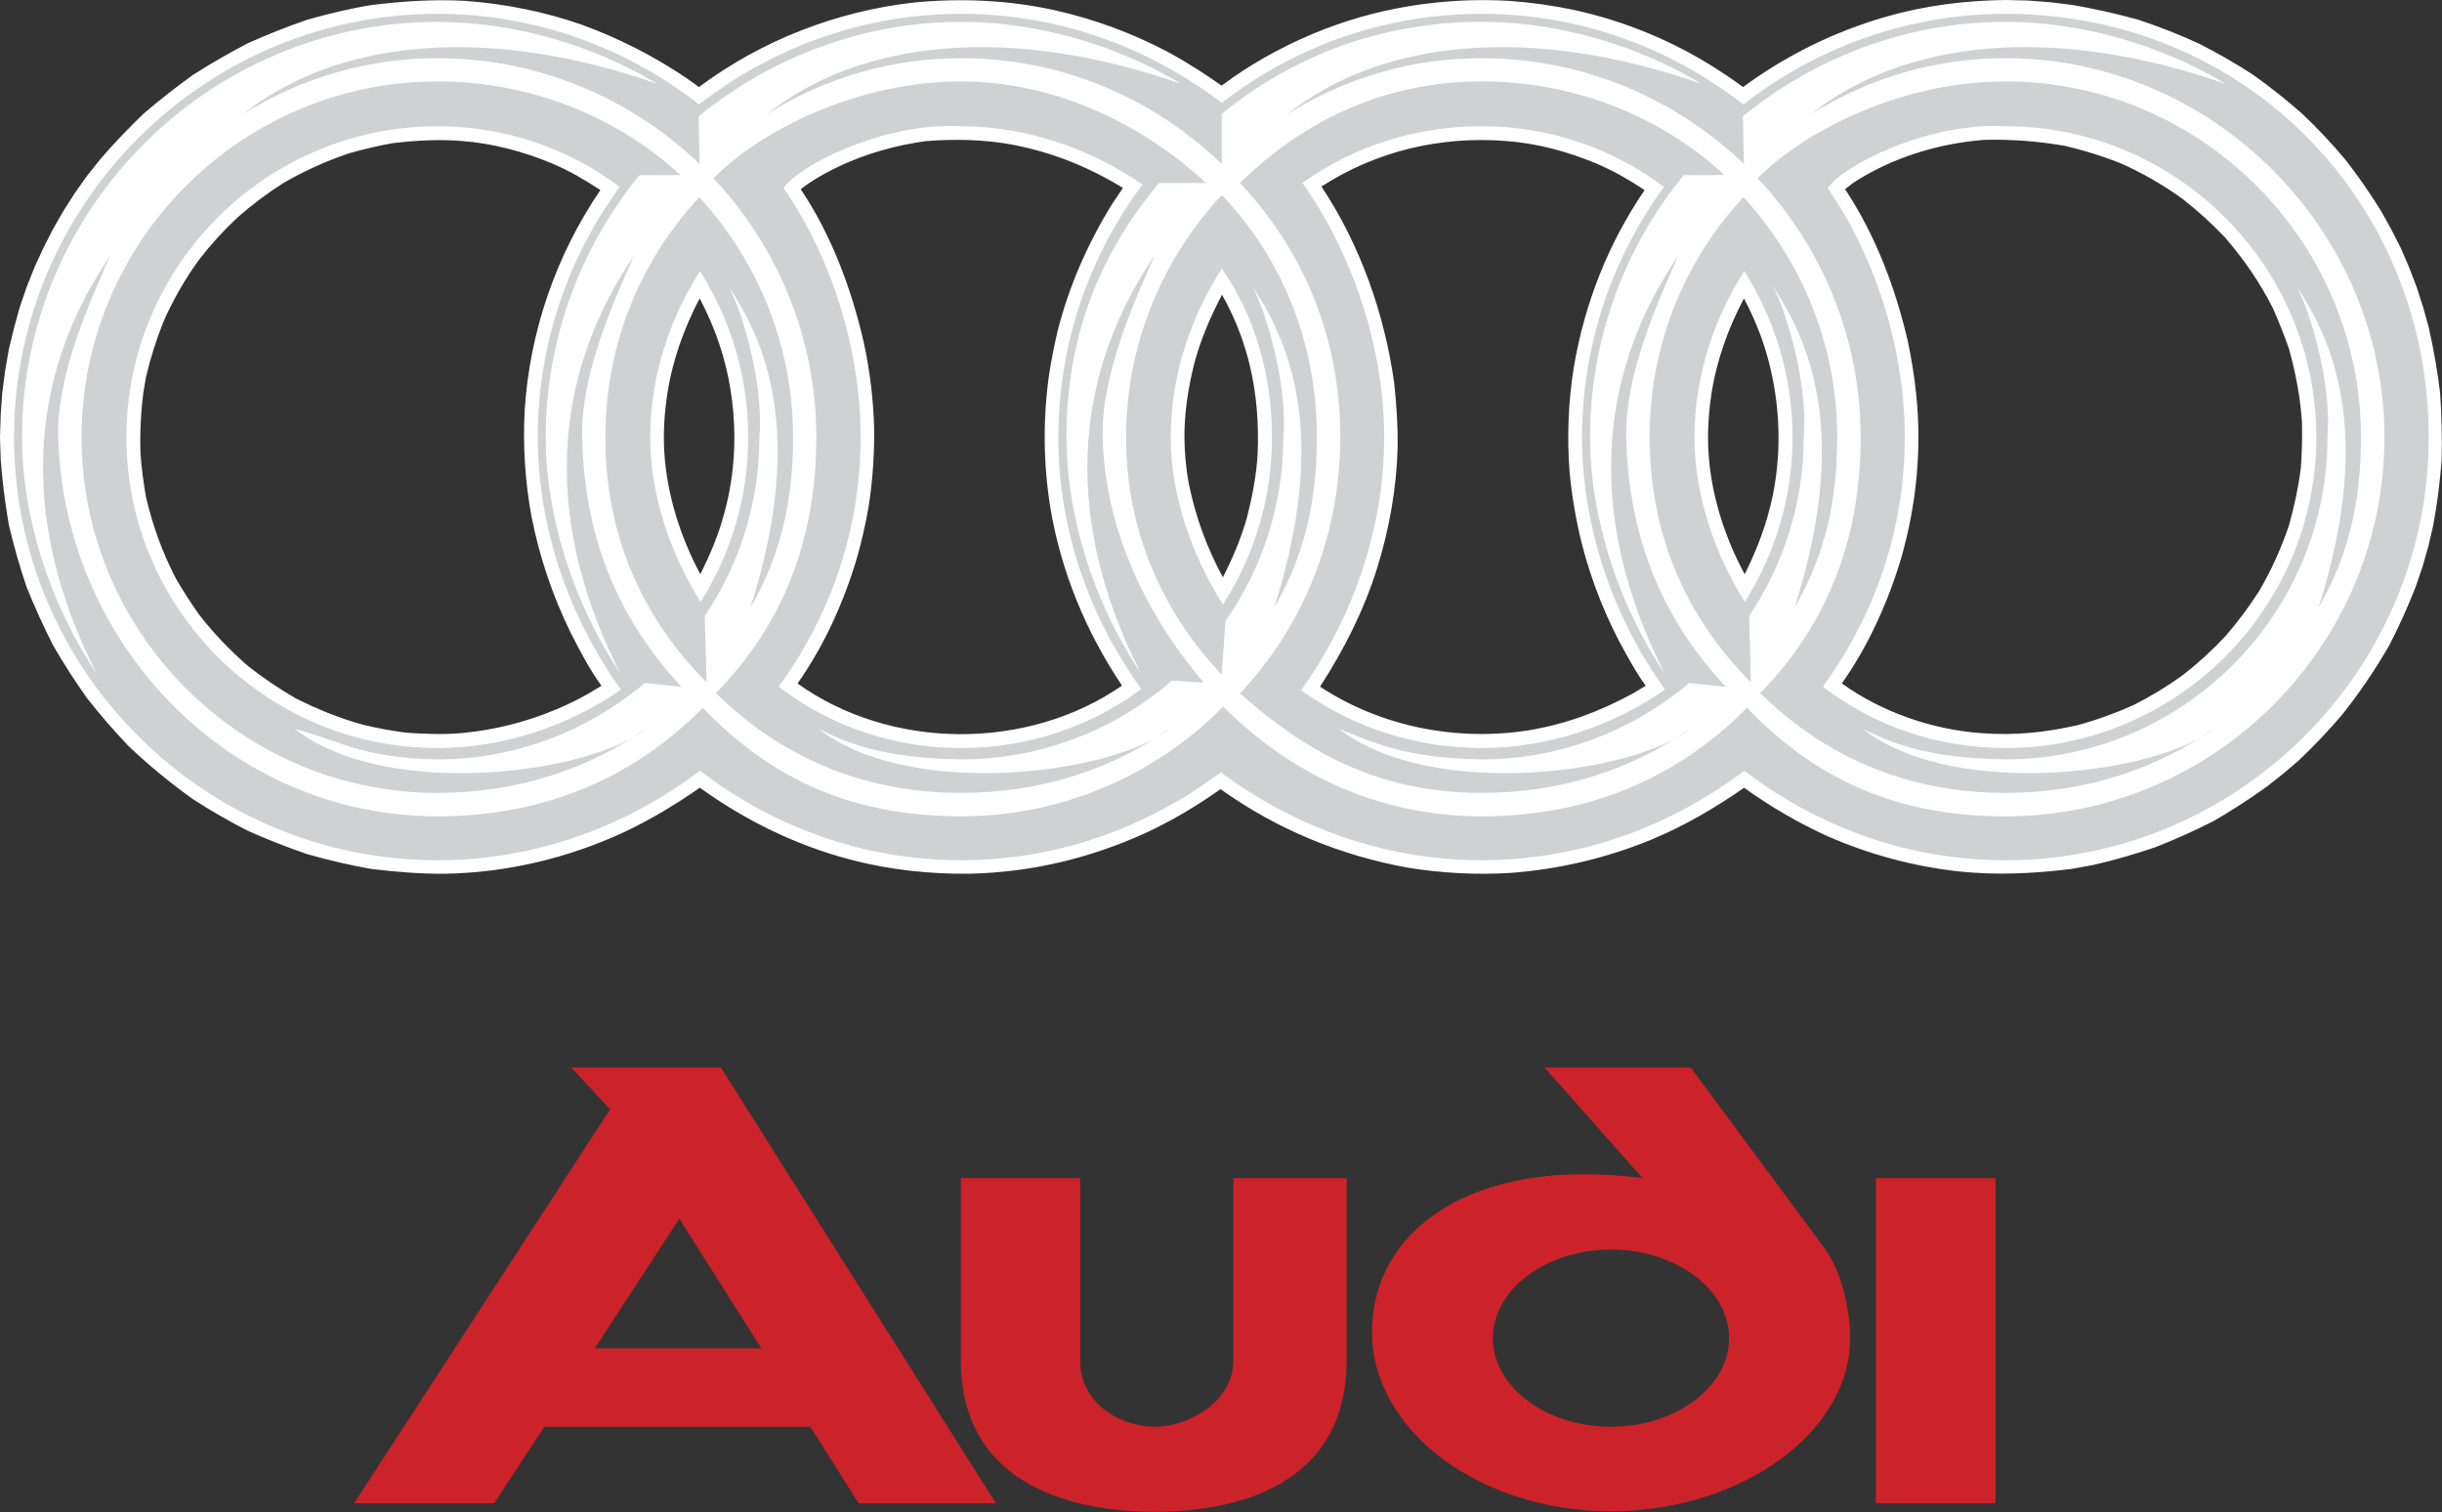
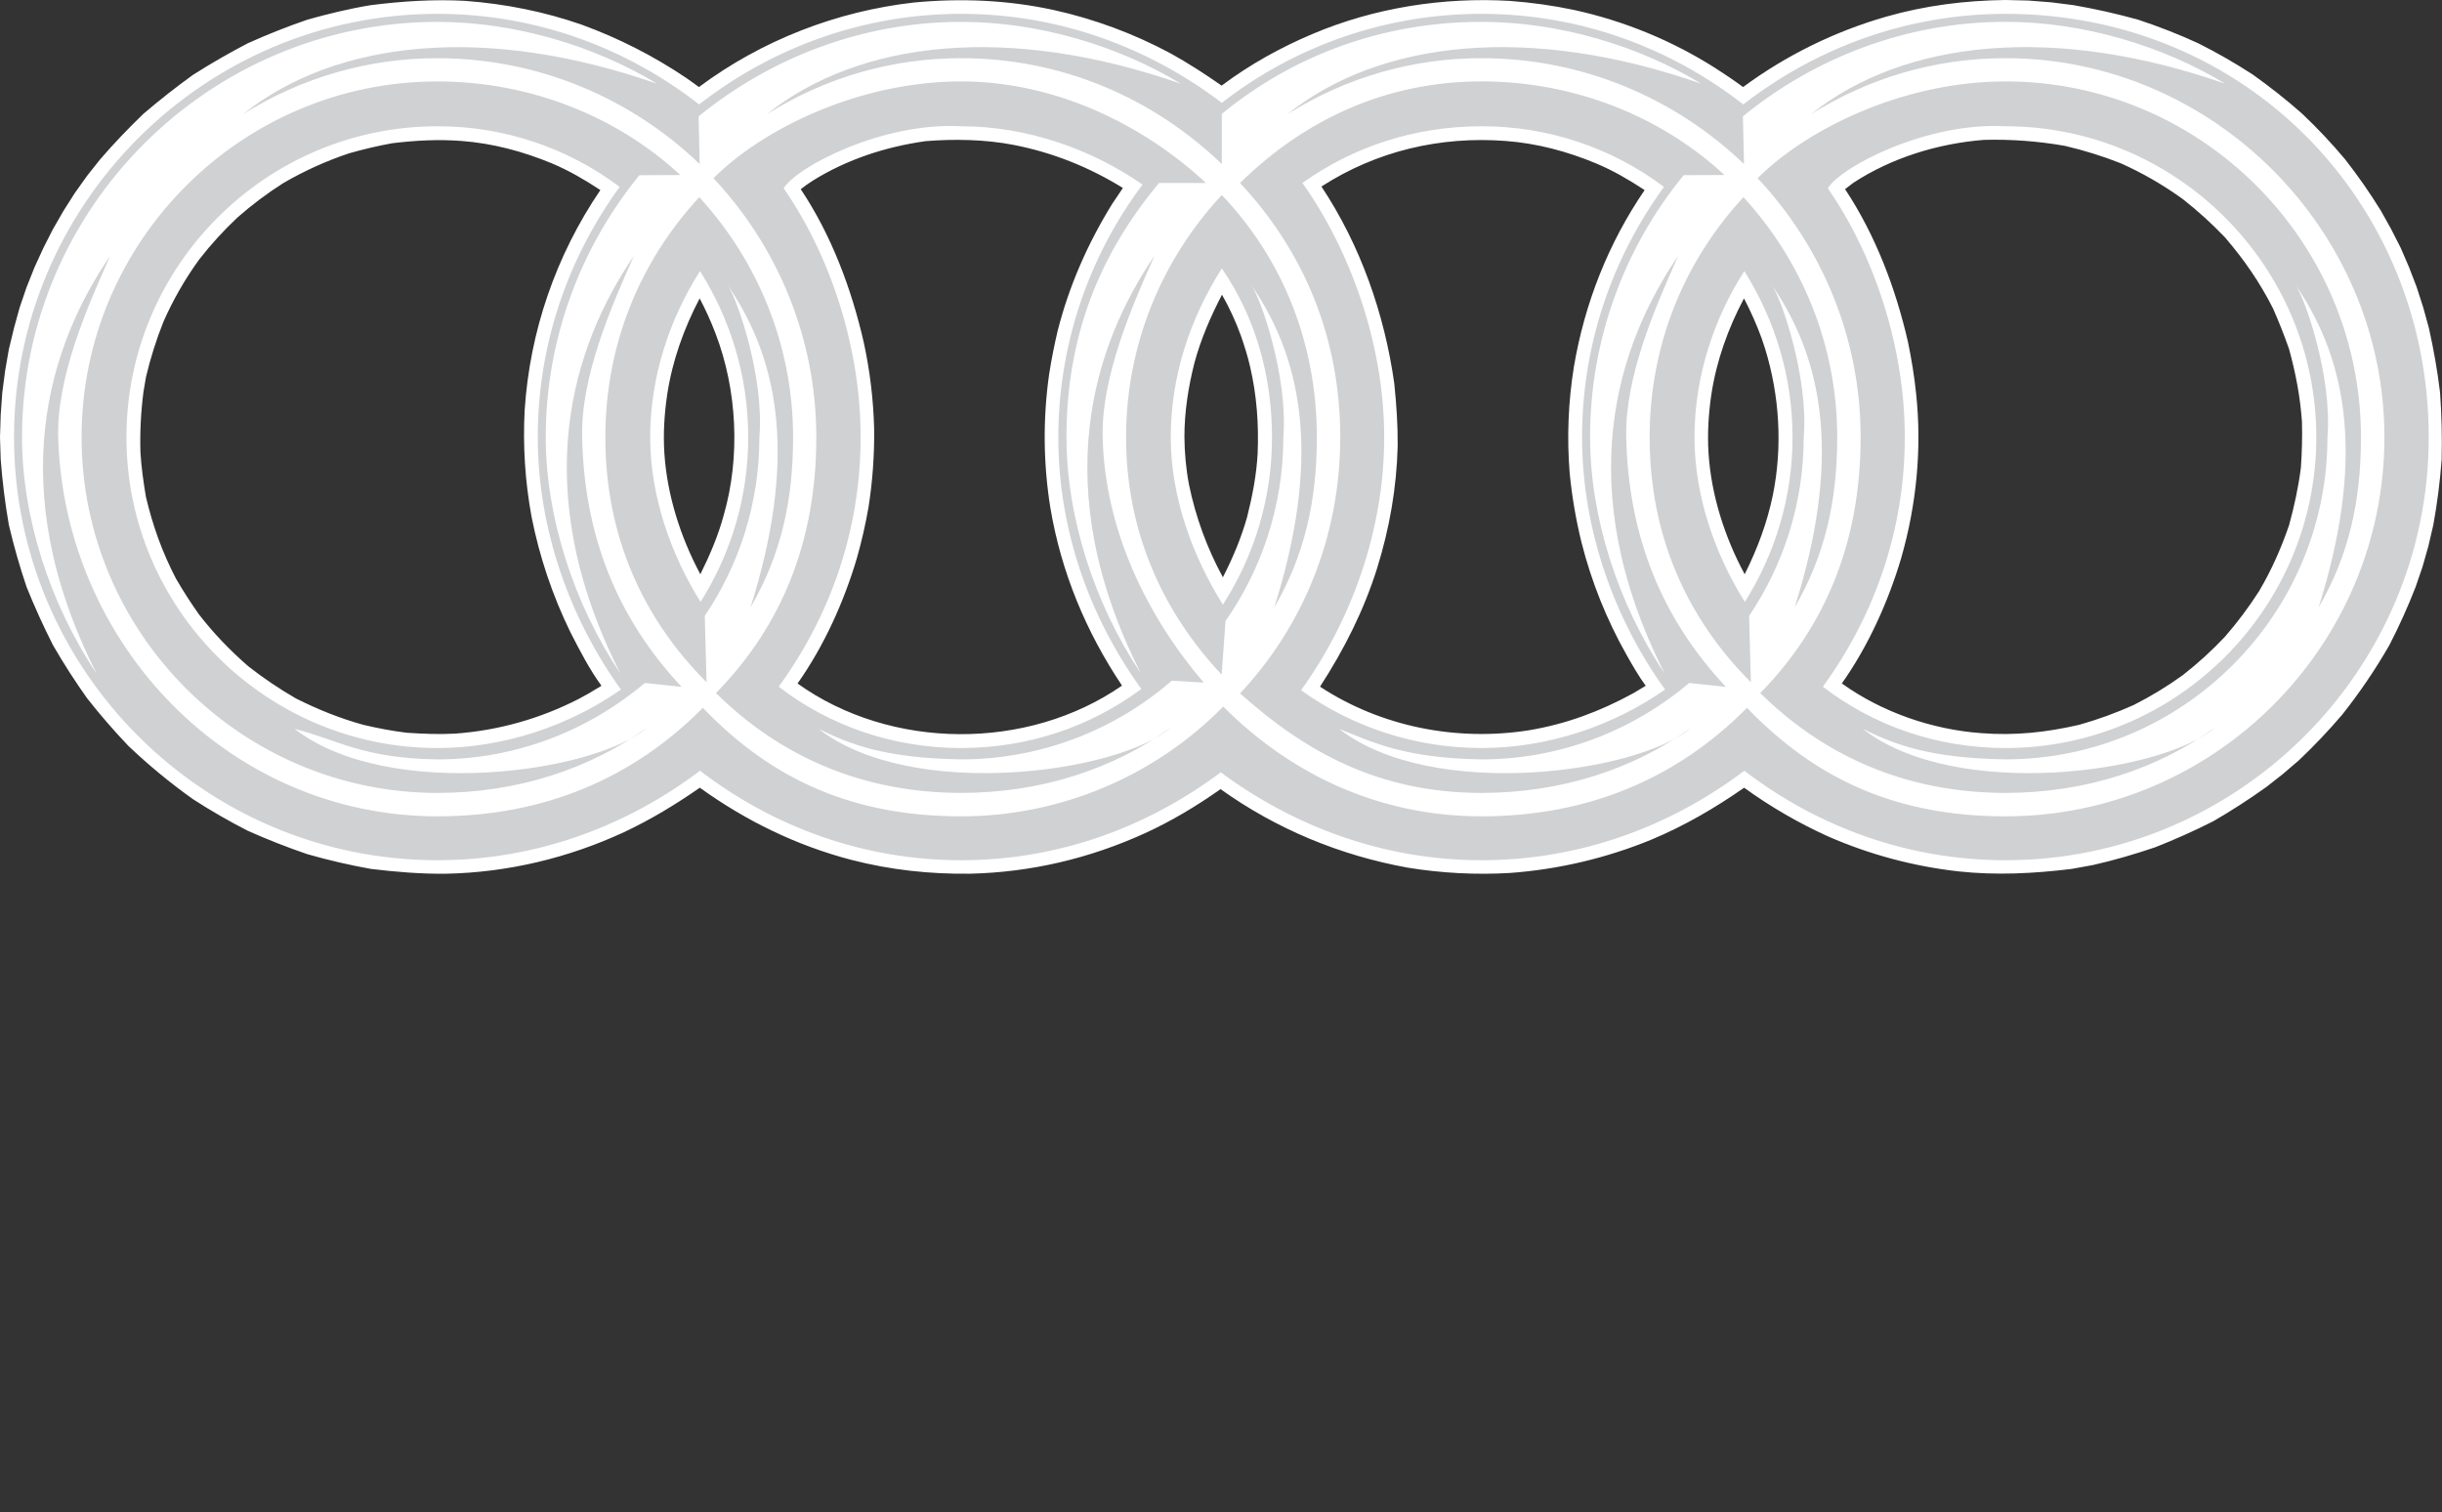
<svg xmlns="http://www.w3.org/2000/svg" width="100%" height="100%" viewBox="0 0 6981 4323" version="1.1" xml:space="preserve" style="fill-rule:evenodd;clip-rule:evenodd;stroke-linejoin:round;stroke-miterlimit:2;">
  <rect x="0" y="0" width="6981" height="4323" fill="#333333" stroke="none" />
  <g>
-     <path d="M5704.83,3368.17l0,929.608l-342.158,-0l-0,-929.608l342.158,-0Zm-1099.43,204.233c185.509,0 337.579,113.567 337.579,252.911c0,139.911 -152.07,253.477 -337.579,253.477c-185.508,0 -337.538,-113.566 -337.538,-253.477c0,-139.344 152.03,-252.911 337.538,-252.911Zm90.221,-204.233l-280.309,-316.3l418.154,-0l385.202,520.533c37.531,53.217 65.902,143.965 69.955,235.199c13.74,281.282 -307.626,512.954 -683.223,512.954c-375.596,-0 -683.223,-230.619 -683.223,-512.954c-0.04,-282.822 275.689,-503.835 773.444,-439.432Zm-1607.72,520.574c0,126.171 117.052,190.047 213.353,190.047c96.301,0 224.58,-70.969 224.58,-190.047l-0,-520.574l323.838,-0l0,520.574c0,360.843 -319.299,433.312 -548.418,433.312c-228.592,-0 -554.498,-72.469 -554.498,-433.312l0,-520.574l341.145,-0l0,520.574Zm-1026.96,-836.874l786.13,1245.87l-392.335,0l-138.372,-218.946l-760.23,0l-143.478,218.946l-400.401,0l731.9,-1126.26l-110.932,-119.605l427.718,-0Zm115.593,802.869l-475.95,-0l241.279,-370.53l234.671,370.53Z" style="fill:#cc2229;" />
    <path d="M5663.21,2095.91c96.301,7.62 186.522,-2.067 280.796,-23.832c53.371,-15.049 105.555,-34.028 156.123,-56.783c48.767,-24.729 95.544,-53.199 139.912,-85.155c42.945,-33.56 83.281,-70.332 120.659,-110c35.772,-41.118 68.461,-84.821 97.8,-130.751c35.464,-60.35 62.336,-121.146 85.195,-187.535c15.199,-55.243 26.831,-108.946 33.965,-165.243c3.04,-44.056 4.053,-86.694 3.04,-130.265c-5.067,-72.468 -17.753,-138.857 -37.005,-208.772c-13.725,-39.108 -28.963,-77.668 -45.678,-115.593c-37.977,-75.022 -82.56,-139.385 -137.317,-203.261c-37.543,-39.349 -77.867,-75.948 -120.659,-109.513c-55.453,-40.154 -114.902,-74.476 -177.402,-102.421c-51.764,-20.395 -104.946,-36.989 -159.123,-49.65c-76.779,-13.601 -154.741,-19.372 -232.686,-17.225c-130.792,10.619 -262.07,50.663 -372.556,122.645c-7.58,5.553 -16.172,12.645 -23.792,18.198c87.181,131.319 144.937,284.362 179.915,436.919c10.133,49.164 18.239,98.408 23.305,148.018c16.699,157.582 1.013,317.272 -42.597,469.343c-37.005,125.199 -94.274,251.897 -169.783,358.857c114.539,82.236 258.017,131.846 397.888,142.019Zm-626.966,-1128.29c-14.369,-39.245 -31.293,-77.507 -50.663,-114.54c-45.638,86.168 -78.549,177.889 -93.302,274.716c-8.065,55.203 -11.632,111.013 -8.065,167.27c7.579,120.132 46.164,240.71 103.393,346.698c36.478,-73.482 63.876,-146.032 80.575,-226.566c27.885,-137.885 19.252,-283.876 -22.373,-418.721l-9.565,-28.857Zm-666.038,1120.22c106.96,-17.752 203.301,-53.784 298.061,-105.5l36.437,-21.765c-20.265,-27.399 -38.017,-58.81 -54.757,-88.235c-57.027,-100.902 -100.332,-208.966 -128.765,-321.326c-16.122,-65.481 -27.473,-132.044 -33.965,-199.167c-8.107,-101.341 -4.011,-203.291 12.2,-303.655c30.925,-181.941 98.368,-352.737 202.166,-504.807c-44.056,-28.899 -89.694,-55.77 -138.33,-76.036c-82.602,-34.491 -169.783,-57.796 -259.477,-64.403c-186.562,-14.185 -368.99,28.899 -526.126,130.306c111.499,167.756 180.442,364.41 208.327,563.617c6.079,60.31 10.132,117.579 9.646,178.375c-3.04,119.16 -23.305,235.239 -58.81,349.252c-38.018,121.145 -94.274,232.199 -163.176,338.592c174.362,114.579 390.268,157.177 596.569,124.752Zm-822.689,-1127.8c-14.703,-40.655 -32.832,-79.99 -54.189,-117.579c-32.384,62.336 -60.309,126.699 -78.548,194.141c-17.752,69.389 -28.858,140.925 -28.858,212.867c0.487,45.637 4.54,91.761 13.173,136.344c19.025,92.494 51.656,181.658 96.827,264.584c28.331,-55.284 52.69,-113.04 69.388,-172.863c15.199,-60.35 26.386,-118.633 29.952,-180.442c3.527,-84.182 -2.553,-168.283 -21.846,-249.911c-6.566,-28.898 -16.212,-59.256 -25.899,-87.141Zm-523.978,-14.185c32.911,-129.252 85.641,-248.858 155.556,-362.424l26.912,-40.004l4.053,-6.079c-96.868,-59.823 -200.747,-101.367 -312.733,-123.173c-81.102,-15.726 -169.296,-17.266 -251.451,-10.659c-114.499,16.253 -223.526,51.757 -321.813,112.553c-11.673,7.62 -24.359,16.212 -34.978,24.805c87.749,131.319 144.938,284.362 179.956,436.919c17.749,81.338 27.764,164.173 29.911,247.398c0.931,75.492 -4.492,150.929 -16.212,225.512c-8.491,48.688 -19.503,96.903 -32.992,144.45c-36.963,125.199 -94.274,251.898 -169.782,358.858c267.096,191.142 657.405,193.128 927.581,6.079c-103.393,-154.583 -173.875,-324.406 -204.76,-507.888c-20.441,-126.656 -21.63,-255.677 -3.526,-382.689c6.485,-41.584 14.591,-82.601 24.278,-123.658Zm-977.799,8.065c-13.156,-34.5 -28.382,-68.175 -45.597,-100.84c-45.11,86.168 -78.102,177.889 -92.774,274.716c-8.147,55.203 -11.713,111.013 -8.147,167.27c7.661,120.132 46.165,240.71 102.907,346.698c27.399,-55.244 50.704,-109.473 66.916,-169.296c47.664,-165.77 38.545,-356.791 -23.305,-518.548Zm-526.126,523.614c-18.489,-100.419 -25.113,-202.663 -19.739,-304.627c14.588,-225.394 89.337,-442.808 216.433,-629.52c-43.611,-28.899 -89.734,-55.77 -137.885,-76.036c-83.128,-34.491 -170.309,-57.796 -259.517,-64.403c-66.388,-5.066 -132.291,-1.459 -198.194,6.607c-41.508,7.598 -82.616,17.242 -123.172,28.898c-65.416,21.893 -128.418,50.427 -188.021,85.155c-45.855,29.226 -89.404,61.922 -130.265,97.8c-39.783,37.279 -76.563,77.637 -110,120.7c-40.154,55.356 -74.311,114.825 -101.894,177.402c-20.661,51.719 -37.433,104.907 -50.176,159.123l-7.093,42.07c-7.401,57.129 -10.274,114.754 -8.593,172.336c2.554,43.084 8.593,85.155 15.726,127.712c19.779,83.128 46.164,157.136 85.682,233.172c20.528,35.462 42.695,69.951 66.429,103.353c42.557,54.797 88.195,101.893 140.398,147.531c43.065,33.752 88.465,64.416 135.858,91.761c62.336,31.451 125.158,56.742 192.601,75.508c40.531,9.606 83.128,17.752 124.672,22.778c46.61,3.04 91.721,5.067 137.844,2.513c123.441,-8.867 243.814,-42.663 353.832,-99.34l28.857,-15.726l35.992,-21.765c-33.965,-46.651 -62.377,-101.367 -88.722,-153.084c-51.165,-104.692 -88.497,-215.596 -111.053,-329.918Zm4959.15,772.43c-48.907,35.038 -99.481,67.69 -151.543,97.841c-54.224,27.417 -109.704,52.276 -166.256,74.495c-58.324,19.779 -117.134,37.005 -177.443,50.704l-61.323,11.146c-107.446,13.172 -215.419,18.765 -322.906,7.093c-129.031,-14.402 -255.145,-48.236 -374.056,-100.354c-84.186,-38.199 -164.337,-84.731 -239.252,-138.898c-83.615,58.283 -169.823,108.5 -264.056,148.017c-129.403,53.267 -266.467,85.583 -406.035,95.734c-97.415,5.625 -195.154,0.528 -291.455,-15.199c-193.128,-34.938 -375.029,-109.96 -535.205,-224.499c-68.416,48.15 -139.912,91.234 -216.433,126.172c-158.11,71.982 -325.42,111.54 -499.255,115.593c-114.54,1.499 -228.106,-10.66 -339.646,-39.518c-157.096,-41.098 -300.574,-111.013 -433.312,-206.341c-69.996,48.637 -140.438,91.235 -216.96,127.226c-158.677,73.482 -331.985,115.066 -506.874,118.633c-72.996,1.013 -144.451,-5.067 -216.433,-13.7c-61.17,-10.95 -121.746,-24.991 -181.496,-42.07c-57.769,-19.658 -114.599,-41.974 -170.309,-66.876c-53.713,-27.388 -105.985,-57.514 -156.61,-90.261c-65.237,-46.37 -127.069,-97.352 -185.022,-152.557c-41.502,-43.544 -80.902,-89.044 -118.065,-136.345c-34.794,-48.962 -67.268,-99.532 -97.314,-151.543c-27.528,-54.331 -52.72,-109.814 -75.508,-166.297c-19.731,-58.271 -36.639,-117.46 -50.663,-177.362c-10.795,-61.935 -18.572,-124.358 -23.305,-187.048l-2.027,-63.876l2.027,-64.362l4.539,-63.35l8.147,-62.376l10.619,-61.323l14.712,-60.836l16.212,-58.769l19.739,-57.756l22.818,-57.27l25.332,-55.243l27.358,-53.743l30.398,-52.731l31.938,-50.217l34.978,-49.123l37.004,-46.61c39.517,-46.083 81.061,-89.167 124.145,-130.792c45.745,-39.12 93.099,-76.318 141.938,-111.499c50.875,-32.336 103.127,-62.451 156.61,-90.262c55.717,-25.054 112.545,-47.558 170.309,-67.443c59.864,-16.739 120.133,-31.451 181.496,-41.503c89.734,-11.186 179.915,-17.266 270.176,-12.159c114.539,8.592 226.039,30.884 333.526,68.415c104.553,38.25 204.113,88.969 296.521,151.058l20.752,14.712l16.739,12.159c178.942,-133.305 393.348,-216.878 615.375,-241.764c132.778,-12.646 267.096,-7.134 397.847,21.278c116.848,25.813 229.584,67.601 335.025,124.186c50.704,27.925 98.854,59.337 145.991,92.247c79.602,-59.823 168.81,-109.473 260.571,-147.977c175.862,-74.535 372.03,-105.46 563.131,-94.274c61.363,4.54 123.699,13.173 183.482,25.818c143.123,31.285 279.669,87.39 403.44,165.77c26.872,17.185 54.757,35.991 80.089,54.716c123.321,-90.831 261.849,-158.963 409.074,-201.193c111.5,-31.938 224.539,-46.124 340.619,-47.664l65.862,1.54l65.375,5.107l63.836,8.106c62.162,10.768 123.749,24.619 184.535,41.503c58.48,19.268 115.839,41.783 171.809,67.443c54.034,27.109 106.497,57.244 157.137,90.262c48.637,34.937 95.287,71.414 140.398,111.499c43.173,40.896 83.972,84.226 122.199,129.779c36.807,47.056 70.973,96.119 102.34,146.963l29.425,52.731l27.399,53.743l23.791,55.243l21.805,56.743l18.766,58.283l16.172,58.769c13.699,61.404 24.359,121.673 31.938,184.535c4.539,63.877 6.039,127.712 4.539,191.588c-4.63,62.727 -12.585,125.165 -23.832,187.049l-14.185,60.836l-16.699,58.81l-19.779,57.715c-22.089,56.703 -47.131,112.211 -75.022,166.297c-39.94,69.481 -85,135.892 -134.804,198.68c-39.051,45.753 -80.504,89.398 -124.186,130.752l-45.637,39.071l-47.097,36.923Z" style="fill:#fff;" />
    <path d="M2019.88,1950.45c-184.495,-184.535 -289.388,-420.707 -289.388,-700.529c-0,-266.61 99.827,-503.835 268.596,-686.263c165.769,180.928 268.149,422.206 268.149,686.263c0,183.481 -35.464,338.105 -121.672,486.568c128.279,-407.493 91.234,-694.409 -65.862,-921.988c28.371,40.044 105.42,264.583 91.234,435.379c-0,189.075 -57.797,364.977 -156.164,510.928l5.107,189.642Zm4923.2,-700.489c-0,666.565 -543.879,1209.35 -1209.92,1209.35c-278.769,-0 -536.259,-94.801 -746.613,-255.91c-210.799,159.163 -469.87,255.91 -751.152,255.91c-277.796,-0 -534.273,-94.801 -745.599,-251.371c-211.367,158.15 -466.263,251.371 -742.033,251.371c-278.769,-0 -536.218,-94.801 -746.612,-255.91c-210.354,159.163 -469.871,255.91 -750.666,255.91c-666.565,-0 -1210.4,-542.826 -1210.4,-1209.35c-0,-666.524 543.838,-1210.4 1210.4,-1210.4c280.795,-0 540.312,96.868 748.072,259.03c208.367,-162.162 468.37,-259.03 749.206,-259.03c280.796,-0 536.786,96.3 745.073,254.45c212.189,-165.198 473.646,-254.791 742.559,-254.45c281.282,-0 540.353,96.868 748.153,259.03c208.773,-162.162 468.817,-259.03 749.612,-259.03c691.37,-0 1209.92,542.379 1209.92,1210.4Zm-1209.92,-1083.66c-204.801,-0 -393.308,58.283 -556.038,160.176c266.083,-212.42 693.355,-258.503 1184.06,-87.181c-176.875,-107.446 -404.981,-176.875 -628.02,-176.875c-283.349,-0 -545.906,102.866 -750.666,270.136l3.04,136.345c-195.154,-187.008 -459.738,-302.561 -750.179,-302.561c-196.437,-0.336 -388.973,55.229 -555.025,160.177c265.151,-212.421 692.95,-258.504 1183.05,-87.181c-176.916,-107.447 -404.494,-176.875 -628.02,-176.875c-282.376,-0 -537.759,95.287 -742.56,263.043l0,143.437c-194.587,-187.008 -454.631,-302.56 -745.072,-302.56c-196.591,-0.348 -389.286,55.214 -555.511,160.176c265.555,-212.42 692.869,-258.503 1183.49,-87.181c-176.916,-107.446 -404.454,-176.875 -627.98,-176.875c-282.863,0 -545.379,102.867 -750.666,270.136l3.08,136.345c-194.627,-187.008 -459.251,-302.561 -749.652,-302.561c-196.734,-0.284 -389.568,55.269 -555.998,160.177c266.083,-212.421 693.356,-258.504 1183.98,-87.181c-176.875,-107.447 -404.981,-176.875 -627.98,-176.875c-653.879,-0 -1187.59,534.232 -1187.59,1187.54c0,227.092 79.035,475.423 213.353,675.643c-271.149,-534.719 -134.318,-941.24 38.585,-1194.15c-66.429,148.504 -153.084,347.184 -148.504,518.507c16.739,589.516 487.582,1083.7 1084.19,1083.7c302.56,-0 558.024,-107.447 758.771,-310.221c198.681,207.314 431.367,310.221 738.507,310.221c281.545,0.062 551.623,-113.057 749.085,-313.747c193.209,193.614 445.065,313.747 738.547,313.747c303.128,-0 558.105,-107.447 758.772,-310.221c199.207,207.314 431.366,310.221 738.993,310.221c596.609,-0 1083.18,-487.096 1083.18,-1083.7c-0.041,-592.638 -490.663,-1083.79 -1083.22,-1083.79Zm-2383.28,1779.61c-166.956,145.139 -380.899,225.108 -602.122,225.066c-217.446,-3.608 -314.8,-41.585 -407.534,-87.182c265.596,206.787 855.599,126.699 1006.09,-3.08c-164.189,118.106 -370.53,186.076 -598.595,186.076c-279.823,-0 -515.508,-102.38 -700.976,-285.376c190.575,-194.141 286.875,-437.932 286.875,-731.413c0,-285.376 -111.985,-546.352 -293.967,-740.493c139.384,-139.911 415.113,-276.742 708.108,-276.742c266.61,-0 517.494,121.145 700.003,290.401l-134.359,-0c-171.809,205.773 -264.624,439.472 -264.624,726.834c0,227.092 79.075,475.423 212.907,675.643c-271.149,-534.719 -133.832,-941.24 38.545,-1194.15c-66.43,148.504 -152.071,347.711 -148.018,518.507c6.12,265.11 126.212,510.927 288.902,701.502l-91.234,-5.593Zm142.424,-17.226c-171.323,-182.468 -273.176,-412.114 -273.176,-678.724c0,-266.61 103.88,-510.401 273.662,-692.383c172.863,181.455 271.717,422.207 271.717,692.383c-0,183.482 -35.505,338.106 -121.673,486.569c128.239,-407.494 91.194,-694.409 -65.902,-921.988c28.411,40.044 105.46,264.583 91.761,435.379c-0,194.668 -61.323,376.609 -165.243,525.64l-11.146,153.124Zm52.73,53.663c179.469,-191.588 286.348,-447.538 286.348,-732.427c0,-285.376 -104.366,-531.68 -286.348,-726.834c182.468,-179.388 415.64,-290.401 690.356,-290.401c265.11,-0 513.441,99.826 694.41,267.623l-116.566,0.527c-173.234,211.134 -267.877,476.017 -267.664,749.125c0,227.093 79.075,475.423 213.394,675.644c-271.15,-534.719 -134.278,-941.24 38.544,-1194.15c-66.429,148.504 -152.638,346.698 -148.544,518.507c6.079,283.835 101.407,517.534 284.848,713.661l-104.893,-11.105c-160.176,135.372 -367.976,218.5 -593.569,218.5c-217.446,-3.607 -306.168,-46.651 -407.008,-87.181c265.07,206.787 855.073,126.698 1005.6,-3.08c-164.23,118.106 -370.53,186.075 -598.595,186.075c-292.428,-0.081 -502.254,-116.16 -690.316,-284.483Zm174.362,-9.079c144.937,104.406 325.379,165.243 515.954,165.243c191.101,-0 378.109,-64.403 524.586,-167.27c-144.451,-200.221 -237.225,-456.171 -237.225,-721.281c0,-266.083 86.695,-512.914 234.145,-715.688c-150.372,-112.886 -333.517,-173.745 -521.547,-173.308c-190.574,-0 -367.004,58.283 -511.941,162.162c139.344,196.695 233.659,464.804 233.659,726.834c0.081,265.11 -93.18,523.087 -237.631,723.308Zm-223.485,-244.805c91.932,-142.619 140.697,-308.822 140.398,-478.503c-0,-179.429 -49.731,-347.184 -143.478,-482.516c-90.221,142.425 -145.951,306.654 -145.951,482.516c0,172.336 62.823,341.105 149.031,478.503Zm-233.213,241.238c-147.976,-205.773 -237.225,-453.131 -237.225,-719.741c-0.067,-260.423 84.444,-513.955 240.752,-722.254c-144.978,-100.88 -329.959,-166.742 -517.98,-166.742c-225.593,-12.686 -471.897,116.566 -507.888,177.361c133.832,193.128 219.959,455.644 219.959,711.635c-0,264.583 -86.127,509.955 -234.185,713.135c144.491,111.539 325.946,175.416 521.587,175.416c191.101,-0 369.557,-60.837 514.98,-168.81Zm-1314.28,-6.08l-104.933,-11.105c-160.177,135.372 -367.45,218.5 -593.002,218.5c-217.446,-3.607 -281.89,-55.284 -408.061,-87.181c265.677,206.787 855.599,126.698 1006.66,-3.08c-164.716,118.106 -371.016,186.075 -598.595,186.075c-559.564,0 -1017.27,-456.698 -1017.27,-1016.79c-0,-560.091 457.184,-1017.24 1017.27,-1017.24c265.07,0 513.441,99.827 694.409,267.623l-117.092,0.527c-166.743,204.233 -267.623,465.777 -267.623,749.126c-0,227.092 79.561,475.423 213.393,675.643c-271.149,-534.719 -133.791,-941.24 38.544,-1194.15c-66.389,148.504 -152.07,346.698 -147.977,518.507c5.999,283.713 100.8,517.372 284.281,713.539Zm54.23,-242.777c89.152,-140.864 136.434,-304.219 136.304,-470.924c0,-173.309 -50.136,-335.998 -137.844,-474.937c-86.654,135.858 -142.384,301.628 -142.384,474.937c0,169.822 60.269,337.092 143.924,470.924Zm-227.579,250.397c-144.45,-200.221 -237.752,-456.171 -237.752,-721.281c0,-266.083 86.736,-512.914 234.186,-715.688c-150.172,-112.886 -333.151,-173.751 -521.02,-173.308c-489.649,-0 -889.037,399.387 -889.037,888.996c0,489.69 399.388,888.551 889.037,888.551c190.615,-0 378.15,-64.403 524.586,-167.27Zm3230.24,-20.792c-184.495,-184.535 -289.428,-420.707 -289.428,-700.529c-0,-266.61 99.867,-503.835 268.109,-686.263c166.256,180.928 268.109,422.206 268.109,686.263c0,183.481 -35.423,338.105 -121.632,486.568c128.766,-407.493 91.234,-694.409 -65.376,-921.988c27.885,40.044 105.461,264.583 91.235,435.379c-0,189.075 -57.756,364.977 -156.124,510.928l5.107,189.642Zm26.831,30.925c190.088,-194.141 286.916,-437.932 286.916,-731.414c-0,-285.375 -112.067,-546.351 -294.536,-740.492c139.912,-139.912 415.155,-276.743 708.595,-276.743c559.605,0 1016.22,457.144 1016.22,1017.24c0,183.482 -34.937,338.106 -121.105,486.569c128.238,-407.494 90.707,-694.409 -65.862,-921.988c27.885,40.044 105.42,264.583 91.193,435.379c0,507.361 -413.573,921.015 -920.448,921.015c-217.446,-3.607 -314.76,-41.584 -408.02,-87.181c265.637,206.787 855.558,126.698 1006.13,-3.08c-164.229,118.105 -370.53,186.075 -598.109,186.075c-279.741,0 -515.467,-102.38 -700.975,-285.375Zm178.942,-18.279c144.938,111.539 326.393,175.416 522.074,175.416c489.082,-0 888.55,-398.902 888.55,-888.551c0,-489.609 -399.428,-888.996 -888.55,-888.996c-225.552,-12.686 -471.897,116.566 -507.847,177.361c133.791,193.128 219.999,455.644 219.999,711.635c-0.04,264.543 -86.208,509.915 -234.226,713.135Zm-222.998,-242.251c86.127,-137.358 136.304,-298.548 136.304,-470.924c-0,-173.309 -50.664,-335.998 -137.845,-474.937c-87.181,135.858 -142.464,301.628 -142.464,474.937c-0,169.822 59.863,337.092 144.005,470.924Z" style="fill:#d0d1d3;" />
  </g>
</svg>